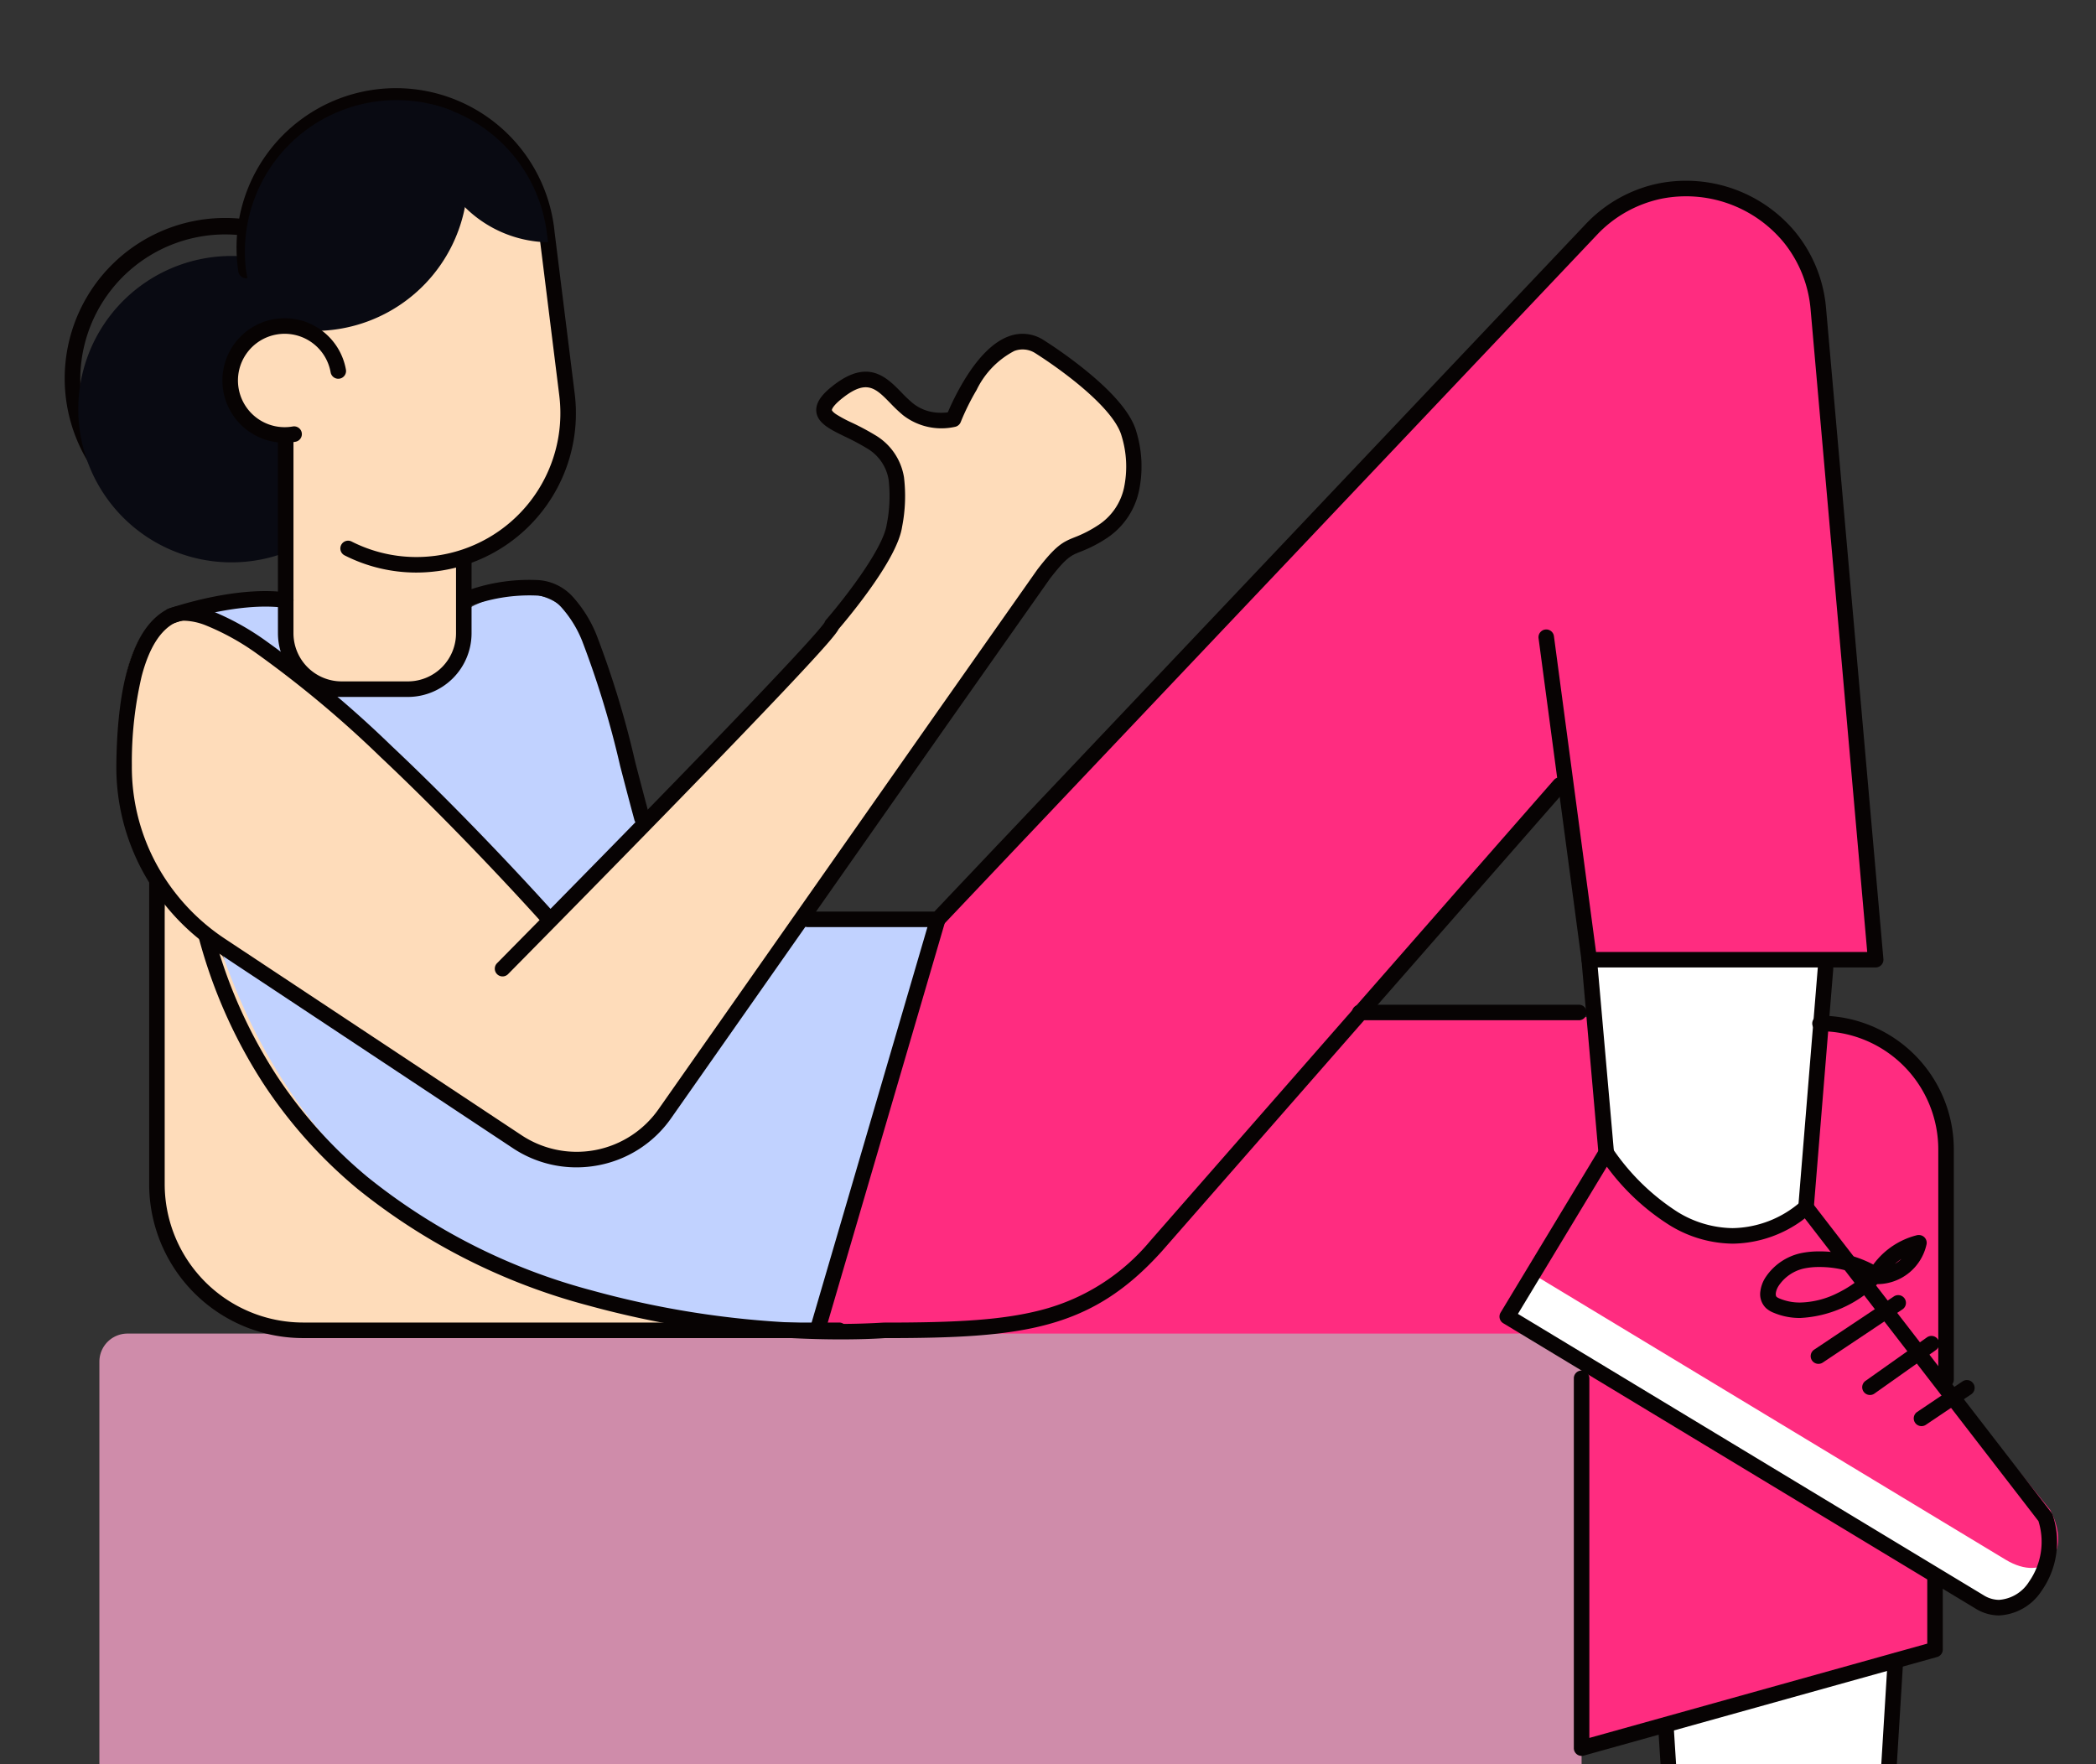
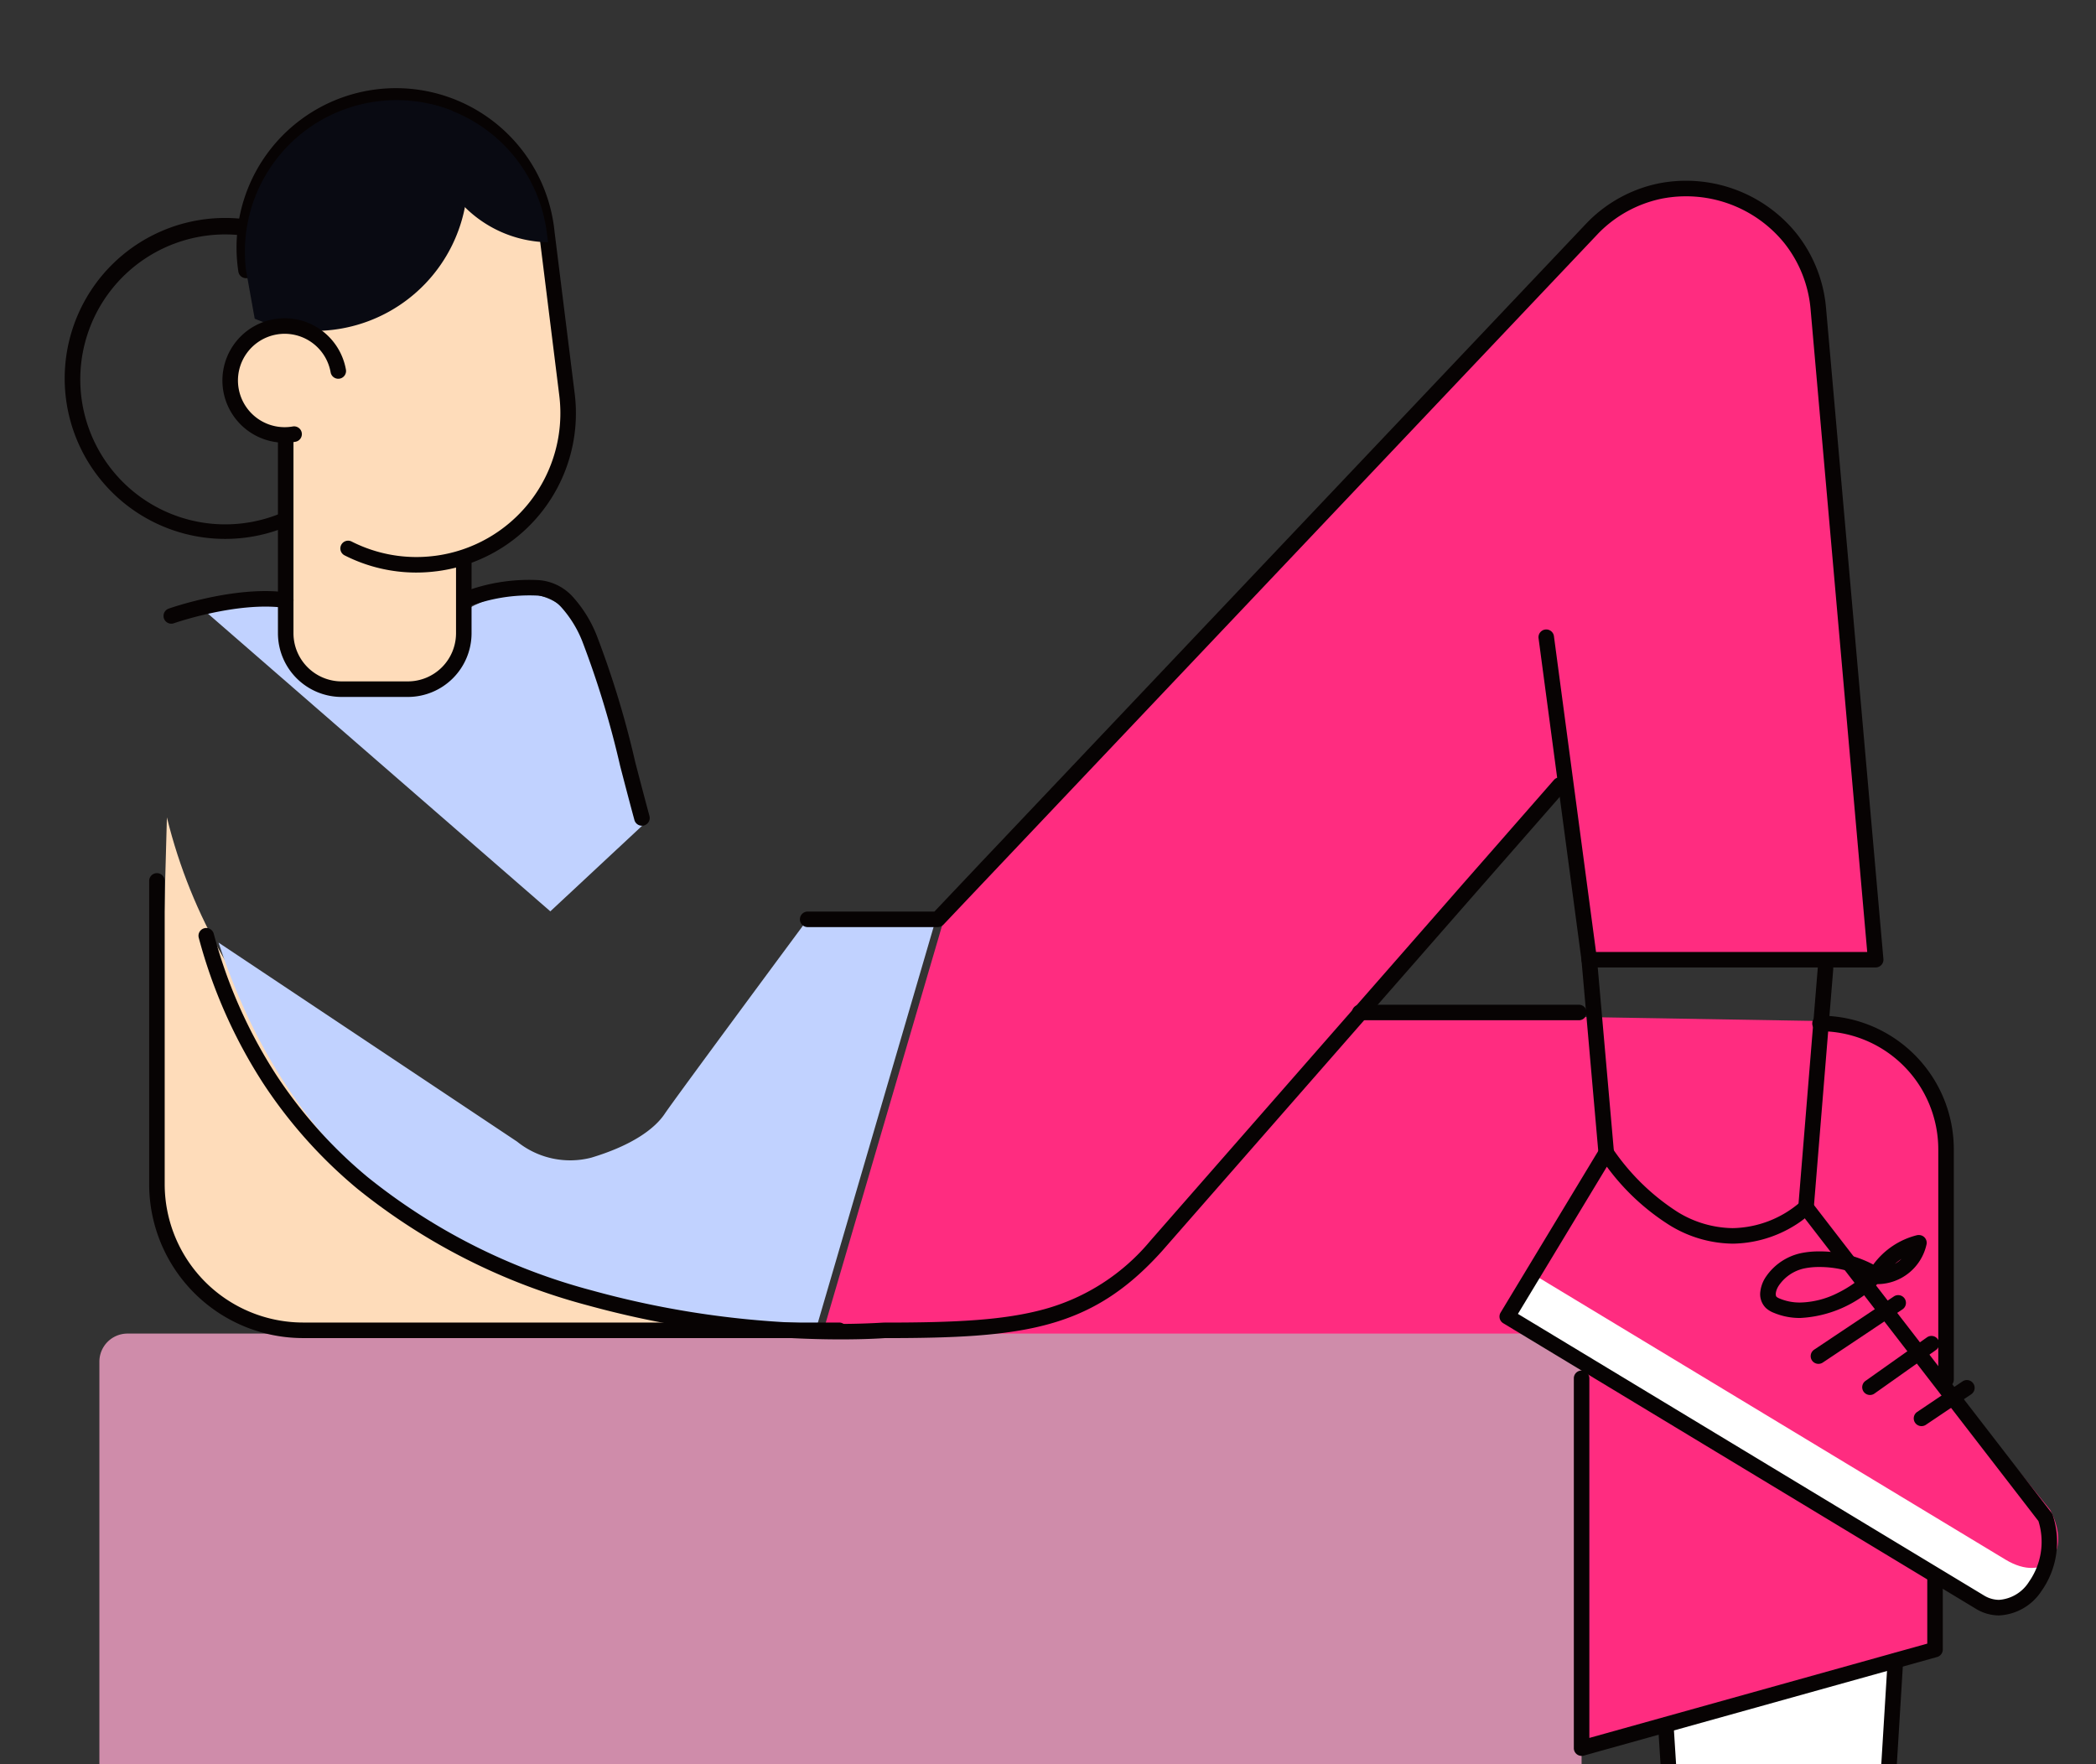
<svg xmlns="http://www.w3.org/2000/svg" id="グループ_27833" data-name="グループ 27833" width="160.42" height="135.02" viewBox="0 0 160.42 135.02">
  <rect x="0" y="0" width="160.42" height="135.02" fill="#333333" stroke="none" />
  <defs>
    <clipPath id="clip-path">
      <rect id="長方形_29111" data-name="長方形 29111" width="160.421" height="135.02" fill="none" />
    </clipPath>
  </defs>
  <g id="グループ_27832" data-name="グループ 27832" clip-path="url(#clip-path)">
    <path id="パス_119331" data-name="パス 119331" d="M214.323,219.055l1.344,19.56s-.3,3.285,5.226,3.135,9.257-1.344,10.3-7.316,1.045-20.158,1.045-20.158Z" transform="translate(-87.025 -87.007)" fill="#fff" />
    <path id="パス_119332" data-name="パス 119332" d="M153.419,130.565l35.686.6s8.959,2.09,9.556,9.108-1.045,38.822-1.045,38.822L170.291,187.3l.149-31.654H122.063s10.751-1.344,12.542-3.883,18.813-21.2,18.813-21.2" transform="translate(-49.563 -53.016)" fill="#ff2c80" />
-     <path id="パス_119333" data-name="パス 119333" d="M205.525,123.22l1.045,13.886s2.389,7.018,7.316,7.167,7.615-1.642,7.914-3.285,1.344-18.216,1.344-18.216Z" transform="translate(-83.453 -49.851)" fill="#fff" />
    <path id="パス_119334" data-name="パス 119334" d="M165.193,83.169l-3.236-24.275a.449.449,0,1,0-.891.119l1.439,10.8a.443.443,0,0,0-.3.151l-30.9,35.281c-5.134,5.7-10.176,6.295-20.493,6.3-.083.007-1.779.127-4.51.069l9.036-30.846L165.4,27.922a9.659,9.659,0,0,1,16.49,5.943l4.345,49.3Z" transform="translate(-43.164 -10.168)" fill="#ff2c80" />
    <path id="パス_119335" data-name="パス 119335" d="M20.969,105.342,20.206,133.4s-1.066,9.836,11.2,11.2,37.546.365,37.546.365-40.414-8.76-47.979-39.618" transform="translate(-8.195 -42.774)" fill="#fedcba" />
    <path id="パス_119336" data-name="パス 119336" d="M28.166,120.246l22.852,15.234a6.47,6.47,0,0,0,5.666,1.227c3.146-.944,4.869-2.22,5.632-3.365s10.936-14.879,10.936-14.879l9.749.21L73.985,149.5s-35.019,3.88-45.819-29.253" transform="translate(-11.437 -48.102)" fill="#c1d2ff" />
    <path id="パス_119337" data-name="パス 119337" d="M59.7,93.814,55.086,79.135s-2.517-5.242-8.965-1.73C44.008,78.556,43.6,82.6,43.6,82.6l-8.493-6.763-9.594,1.258,26.969,23.448Z" transform="translate(-10.362 -30.792)" fill="#c1d2ff" />
    <path id="パス_119338" data-name="パス 119338" d="M124.1,238.065H14.958a2.15,2.15,0,0,1-2.15-2.15V173.993a2.15,2.15,0,0,1,2.15-2.15H124.1a2.15,2.15,0,0,1,2.15,2.15v61.922a2.15,2.15,0,0,1-2.15,2.15" transform="translate(-5.201 -69.776)" fill="#cf8caa" />
    <path id="パス_119339" data-name="パス 119339" d="M72.03,148.1H31.013a11.781,11.781,0,0,1-11.791-11.79v-23.2a.594.594,0,1,1,1.188,0v23.2a10.6,10.6,0,0,0,10.6,10.6H72.03a.594.594,0,0,1,0,1.188Z" transform="translate(-7.805 -45.689)" fill="#070303" />
-     <path id="パス_119340" data-name="パス 119340" d="M88.177,60.31c-3.455,1.97-8.641,12.45-9.484,13.123l-21.113,30.1a8.669,8.669,0,0,1-11.947,2.26L19.162,87.122a24.017,24.017,0,0,1-2.1-3.355c-1.048-1.887-3.709-16.031,2.144-19.029,5.78-2.946,26.825,20.326,29.206,22.99.01.011.013.026.023.039,9.273-9.422,28.02-26.521,26.7-32.064a7.25,7.25,0,0,0-4.6-5.4c-1.323-.609-1.812-1.3,1.144-3.165s2.6,2.9,7.607,2.967c0,0,3.131-6.763,6.518-5.6,1.769.609,14.32,8.986,2.37,15.8" transform="translate(-6.312 -18.018)" fill="#fedcba" />
    <path id="パス_119341" data-name="パス 119341" d="M74.733,143.184c-.992,0-2.176-.022-3.517-.087a72.476,72.476,0,0,1-15.835-2.514,47.4,47.4,0,0,1-17.632-8.918,36.551,36.551,0,0,1-7.226-8.088,38.885,38.885,0,0,1-4.925-11.13.594.594,0,0,1,1.147-.311,37.7,37.7,0,0,0,4.773,10.791,35.365,35.365,0,0,0,6.992,7.825A46.224,46.224,0,0,0,55.7,139.44a70.5,70.5,0,0,0,15.57,2.47,58.477,58.477,0,0,0,6.75-.013l.048,0c5.4,0,9.144-.169,12.271-1.032a16.076,16.076,0,0,0,8.075-5.212l30.9-35.283a.594.594,0,1,1,.894.783l-30.9,35.287-.006.006c-5.41,6.007-10.62,6.639-21.208,6.64C77.9,143.1,76.688,143.184,74.733,143.184Z" transform="translate(-10.385 -40.672)" fill="#070303" />
    <path id="パス_119342" data-name="パス 119342" d="M185.414,83.5H163.49a.594.594,0,0,1-.589-.515l-3.289-24.664a.594.594,0,1,1,1.177-.157l3.22,24.149h20.755l-4.331-49.147a9.448,9.448,0,0,0-2.034-5.13,9.682,9.682,0,0,0-9.368-3.376A9.448,9.448,0,0,0,164.2,27.3L114.06,80.225a.594.594,0,0,1-.431.185H103.67a.594.594,0,0,1,0-1.188h9.7l49.966-52.739.009-.009a10.632,10.632,0,0,1,5.448-2.981,10.869,10.869,0,0,1,10.529,3.795,10.632,10.632,0,0,1,2.293,5.771l4.388,49.793a.594.594,0,0,1-.592.646Z" transform="translate(-41.854 -9.454)" fill="#070303" />
    <path id="パス_119343" data-name="パス 119343" d="M201.8,148.557l-7.57,12.53,36.163,21.848c3.037,1.834,6.361-2.531,5.021-6.469l-18.32-23.737s-7.222,7.039-15.294-4.173" transform="translate(-78.866 -60.321)" fill="#fff" />
    <path id="パス_119344" data-name="パス 119344" d="M202.939,149.115l-5.407,8.95,36.163,21.847c3.037,1.835,5.153-.531,3.418-3.814l-18.318-22.6s-6.981,5.507-15.855-4.379" transform="translate(-80.207 -60.548)" fill="#ff2c80" />
    <path id="パス_119345" data-name="パス 119345" d="M201.392,147.557a.594.594,0,0,1,.482.247,17.254,17.254,0,0,0,4.994,4.877,8.224,8.224,0,0,0,4.2,1.23,8.1,8.1,0,0,0,5.2-2.013.594.594,0,0,1,.885.062l18.32,23.737a.6.6,0,0,1,.092.172,6.5,6.5,0,0,1-.843,5.793,4.115,4.115,0,0,1-3.264,1.892,3.418,3.418,0,0,1-1.784-.517l-36.163-21.848a.594.594,0,0,1-.2-.816l7.57-12.53a.594.594,0,0,1,.484-.286Zm9.679,7.542a9.393,9.393,0,0,1-4.808-1.4,17.556,17.556,0,0,1-4.82-4.489l-6.806,11.265,35.654,21.541a2.248,2.248,0,0,0,1.17.346,2.956,2.956,0,0,0,2.3-1.4,5.308,5.308,0,0,0,.714-4.628l-17.88-23.166A9.237,9.237,0,0,1,211.071,155.1Z" transform="translate(-78.46 -59.915)" fill="#070303" />
    <path id="線_129" data-name="線 129" d="M-.406,4.261A.593.593,0,0,1-.9,4a.594.594,0,0,1,.164-.824L5.367-.9a.594.594,0,0,1,.824.164.594.594,0,0,1-.164.824l-6.1,4.073A.591.591,0,0,1-.406,4.261Z" transform="translate(139.583 100.123)" fill="#070303" />
    <path id="線_130" data-name="線 130" d="M-.406,3.521A.593.593,0,0,1-.891,3.27a.594.594,0,0,1,.141-.828L3.956-.891a.594.594,0,0,1,.828.141.594.594,0,0,1-.141.828L-.063,3.412A.591.591,0,0,1-.406,3.521Z" transform="translate(143.527 103.246)" fill="#070303" />
    <path id="線_131" data-name="線 131" d="M-.406,2.525A.593.593,0,0,1-.9,2.263a.594.594,0,0,1,.161-.824L2.733-.9a.594.594,0,0,1,.824.161A.594.594,0,0,1,3.4.087L-.074,2.424A.591.591,0,0,1-.406,2.525Z" transform="translate(147.472 106.625)" fill="#070303" />
    <path id="パス_119346" data-name="パス 119346" d="M238.972,159.145a.594.594,0,0,1,.583.7,3.868,3.868,0,0,1-3.706,3.057h-.067a9.076,9.076,0,0,1-5.9,2.591,5.145,5.145,0,0,1-2.031-.4,1.924,1.924,0,0,1-.591-.361,1.487,1.487,0,0,1-.426-1.279,2.542,2.542,0,0,1,.423-1.111,4.354,4.354,0,0,1,2.635-1.8,6.634,6.634,0,0,1,1.443-.145h0a8.739,8.739,0,0,1,4.141,1.007,5.915,5.915,0,0,1,3.354-2.249A.6.6,0,0,1,238.972,159.145Zm-1.828,2.2a2.828,2.828,0,0,0,.49-.374A4.826,4.826,0,0,0,237.143,161.343Zm-2.482.975a7.811,7.811,0,0,0-3.324-.728h0a5.453,5.453,0,0,0-1.183.117,3.155,3.155,0,0,0-1.91,1.306c-.224.332-.3.736-.165.865a.985.985,0,0,0,.24.13,3.965,3.965,0,0,0,1.564.3,6.651,6.651,0,0,0,2.836-.715A9,9,0,0,0,234.662,162.319Z" transform="translate(-92.102 -64.62)" fill="#070303" />
    <path id="線_132" data-name="線 132" d="M.889,14.974A.594.594,0,0,1,.3,14.432L-1-.354A.594.594,0,0,1-.458-1a.594.594,0,0,1,.644.54l1.3,14.786a.594.594,0,0,1-.54.644Z" transform="translate(122.042 73.856)" fill="#070303" />
    <path id="線_133" data-name="線 133" d="M-.405,18.459l-.049,0A.594.594,0,0,1-1,17.817L.492-.454A.594.594,0,0,1,1.132-1a.594.594,0,0,1,.544.64L.186,17.913A.594.594,0,0,1-.405,18.459Z" transform="translate(138.633 74.543)" fill="#070303" />
    <path id="線_134" data-name="線 134" d="M.889,20.689A.594.594,0,0,1,.3,20.132L-1-.369A.594.594,0,0,1-.444-1a.594.594,0,0,1,.63.555l1.3,20.5a.594.594,0,0,1-.555.63Z" transform="translate(127.914 132.604)" fill="#070303" />
    <path id="線_135" data-name="線 135" d="M-.405,22.808H-.442A.594.594,0,0,1-1,22.178L.389-.442A.594.594,0,0,1,1.018-1a.594.594,0,0,1,.556.629L.187,22.25A.594.594,0,0,1-.405,22.808Z" transform="translate(144.085 127.528)" fill="#070303" />
    <path id="パス_119347" data-name="パス 119347" d="M203.4,206.1a.594.594,0,0,1-.594-.594V177.2a.594.594,0,1,1,1.188,0v27.525l25.863-7.218v-5a.594.594,0,0,1,1.188,0v5.452a.594.594,0,0,1-.434.572l-27.051,7.549A.594.594,0,0,1,203.4,206.1Z" transform="translate(-82.351 -71.711)" fill="#070303" />
    <path id="パス_119348" data-name="パス 119348" d="M243.766,159.33a.594.594,0,0,1-.594-.594V141.121a9.052,9.052,0,0,0-9.052-9.052.594.594,0,0,1,0-1.188,10.232,10.232,0,0,1,10.24,10.24v17.615A.594.594,0,0,1,243.766,159.33Z" transform="translate(-94.823 -53.144)" fill="#070303" />
    <path id="線_136" data-name="線 136" d="M16.37.188H-.406A.594.594,0,0,1-1-.406.594.594,0,0,1-.406-1H16.37a.594.594,0,0,1,.594.594A.594.594,0,0,1,16.37.188Z" transform="translate(104.474 77.898)" fill="#070303" />
-     <path id="パス_119349" data-name="パス 119349" d="M50.2,106.816a8.785,8.785,0,0,1-4.865-1.472L22.629,90.3a17.213,17.213,0,0,1-5.634-6.165,16.756,16.756,0,0,1-2.005-8.1c.071-6.63,1.4-10.652,3.937-11.954a4.106,4.106,0,0,1,3.319.128,19.953,19.953,0,0,1,4.131,2.271,84.146,84.146,0,0,1,9.654,8.059c6.057,5.7,11.564,11.8,12.19,12.492,2.259-2.3,5.2-5.292,8.146-8.318C67.247,67.543,68.981,65.464,69.2,65.1a.594.594,0,0,1,.113-.195c1.194-1.37,4.355-5.352,4.641-7.3A11.048,11.048,0,0,0,74.1,54.2a3.414,3.414,0,0,0-1.682-2.428,17.73,17.73,0,0,0-1.654-.881c-1.13-.549-2.106-1.024-2.2-1.917-.083-.833.693-1.541,1.379-2.064,2.609-1.991,4.009-.559,5.134.593a10.678,10.678,0,0,0,.863.821,3.323,3.323,0,0,0,1.951.732,3.973,3.973,0,0,0,.737-.026,19.954,19.954,0,0,1,1.175-2.322c1.121-1.887,2.3-3.063,3.5-3.5a2.968,2.968,0,0,1,2.558.229l.021.012a35.209,35.209,0,0,1,3.2,2.287c2.252,1.812,3.588,3.411,3.97,4.751a9.124,9.124,0,0,1,.2,4.586A5.784,5.784,0,0,1,90.733,58.7a10.435,10.435,0,0,1-1.96,1c-.728.289-1.061.421-2.332,2.063L78.6,72.9,57.453,103.053a8.788,8.788,0,0,1-5.591,3.607A8.911,8.911,0,0,1,50.2,106.816ZM20.232,64.98a1.661,1.661,0,0,0-.763.16c-1.125.576-1.978,1.946-2.537,4.071a28.845,28.845,0,0,0-.754,6.838,15.565,15.565,0,0,0,1.863,7.522,16.021,16.021,0,0,0,5.244,5.738L46,104.354a7.647,7.647,0,0,0,10.484-1.984L77.633,72.218l7.845-11.153.016-.022c1.413-1.828,1.919-2.085,2.841-2.451a9.259,9.259,0,0,0,1.76-.9A4.558,4.558,0,0,0,92.114,54.8a7.943,7.943,0,0,0-.192-3.983c-.308-1.082-1.54-2.515-3.562-4.144a34.8,34.8,0,0,0-3.082-2.2,1.8,1.8,0,0,0-1.562-.14,6.6,6.6,0,0,0-2.884,2.984,18.377,18.377,0,0,0-1.215,2.454.594.594,0,0,1-.4.36,4.792,4.792,0,0,1-4.018-.884,11.571,11.571,0,0,1-.963-.912c-1.116-1.143-1.79-1.832-3.563-.479-.935.714-.918,1-.918,1s.014.107.32.318a10.245,10.245,0,0,0,1.213.649,18.663,18.663,0,0,1,1.764.941A4.585,4.585,0,0,1,75.274,54a12.135,12.135,0,0,1-.145,3.789c-.169,1.15-1.057,2.838-2.638,5.016-1,1.377-1.951,2.5-2.214,2.807-.186.362-.914,1.256-4.083,4.613-2.1,2.224-5.015,5.254-8.667,9.005-6.216,6.385-12.5,12.735-12.558,12.8a.594.594,0,0,1-.845-.835c.028-.028,1.3-1.317,3.26-3.306-.242-.27-5.915-6.587-12.174-12.48a82.973,82.973,0,0,0-9.506-7.94,18.81,18.81,0,0,0-3.87-2.136A4.809,4.809,0,0,0,20.232,64.98Z" transform="translate(-6.086 -17.471)" fill="#070303" />
-     <path id="線_137" data-name="線 137" d="M-.406,31.328A.594.594,0,0,1-.573,31.3a.594.594,0,0,1-.4-.737L8.146-.573a.594.594,0,0,1,.737-.4.594.594,0,0,1,.4.737L.164,30.9A.594.594,0,0,1-.406,31.328Z" transform="translate(63.059 70.768)" fill="#070303" />
    <path id="パス_119350" data-name="パス 119350" d="M20.627,28.086a12.282,12.282,0,1,1-4.8.968A12.242,12.242,0,0,1,20.627,28.086Zm0,23.45a11.095,11.095,0,1,0-4.333-.875A11.059,11.059,0,0,0,20.627,51.536Z" transform="translate(-3.373 -11.404)" fill="#070303" />
-     <path id="パス_119351" data-name="パス 119351" d="M10.088,44.709A11.725,11.725,0,1,0,21.813,32.984,11.725,11.725,0,0,0,10.088,44.709" transform="translate(-4.096 -13.393)" fill="#090a12" />
    <path id="パス_119352" data-name="パス 119352" d="M46.168,66.588H41.1a4.279,4.279,0,0,1-4.279-4.279V38.364A4.279,4.279,0,0,1,41.1,34.085h5.072a4.28,4.28,0,0,1,4.279,4.279V62.308a4.28,4.28,0,0,1-4.279,4.279" transform="translate(-14.949 -13.84)" fill="#fedcba" />
    <path id="長方形_29110" data-name="長方形 29110" d="M3.873-1H8.945a4.879,4.879,0,0,1,4.873,4.873V27.817a4.879,4.879,0,0,1-4.873,4.873H3.873A4.879,4.879,0,0,1-1,27.817V3.873A4.879,4.879,0,0,1,3.873-1ZM8.945,31.5a3.69,3.69,0,0,0,3.685-3.685V3.873A3.69,3.69,0,0,0,8.945.188H3.873A3.69,3.69,0,0,0,.188,3.873V27.817A3.69,3.69,0,0,0,3.873,31.5Z" transform="translate(22.273 20.651)" fill="#070303" />
    <path id="パス_119353" data-name="パス 119353" d="M39.444,47.21a11.546,11.546,0,0,0,6.681,1.165h0A11.6,11.6,0,0,0,56.207,35.43L54.67,23.073a11.6,11.6,0,0,0-23.026,2.864" transform="translate(-12.812 -5.239)" fill="#fedcba" />
    <path id="パス_119354" data-name="パス 119354" d="M44.271,48.653a12.115,12.115,0,0,1-5.5-1.32.594.594,0,0,1,.538-1.059,10.949,10.949,0,0,0,6.339,1.105h.009A11.008,11.008,0,0,0,55.211,35.1L53.674,22.739a11.008,11.008,0,1,0-21.848,2.717.594.594,0,1,1-1.179.147,12.2,12.2,0,1,1,24.205-3.011L56.39,34.951a12.186,12.186,0,0,1-10.6,13.607h-.009A12.308,12.308,0,0,1,44.271,48.653Z" transform="translate(-12.406 -4.832)" fill="#070303" />
    <path id="パス_119355" data-name="パス 119355" d="M64.318,23.284l.088.709a9.253,9.253,0,0,1-9-10.571,11.6,11.6,0,0,1,8.909,9.863" transform="translate(-22.461 -5.45)" fill="#090a12" />
    <path id="パス_119356" data-name="パス 119356" d="M41.725,12.991a11.548,11.548,0,0,1,5.708.729A11.72,11.72,0,0,1,32.306,29.63l-.662-3.694A11.6,11.6,0,0,1,41.725,12.991" transform="translate(-12.812 -5.239)" fill="#090a12" />
    <path id="パス_119357" data-name="パス 119357" d="M37.935,45.452a4.168,4.168,0,1,0-3.378,4.831" transform="translate(-12.044 -17.058)" fill="#fedcba" />
    <path id="パス_119358" data-name="パス 119358" d="M33.423,50.535a4.763,4.763,0,1,1,4.691-5.593.594.594,0,0,1-1.17.207,3.574,3.574,0,1,0-2.9,4.143.594.594,0,1,1,.207,1.17A4.776,4.776,0,0,1,33.423,50.535Z" transform="translate(-11.638 -16.651)" fill="#070303" />
    <path id="パス_119359" data-name="パス 119359" d="M22.075,78.474S27,76.742,30.83,77.266" transform="translate(-8.964 -31.333)" fill="#fff" />
    <path id="パス_119360" data-name="パス 119360" d="M21.669,78.662a.594.594,0,0,1-.2-1.154c.207-.073,5.109-1.774,9.033-1.237a.594.594,0,1,1-.161,1.177c-3.643-.5-8.43,1.164-8.478,1.181A.593.593,0,0,1,21.669,78.662Z" transform="translate(-8.557 -30.927)" fill="#070303" />
    <path id="パス_119361" data-name="パス 119361" d="M72.989,93.536a.594.594,0,0,1-.573-.439c-.389-1.434-.744-2.8-1.088-4.122a71.346,71.346,0,0,0-2.9-9.553,8.683,8.683,0,0,0-1.6-2.6,2.715,2.715,0,0,0-1.836-.9,13.031,13.031,0,0,0-5.389.893.594.594,0,0,1-.483-1.085,14.088,14.088,0,0,1,5.935-.994,3.9,3.9,0,0,1,2.621,1.252,9.8,9.8,0,0,1,1.845,2.959,71.922,71.922,0,0,1,2.961,9.73c.343,1.319.7,2.682,1.085,4.111a.594.594,0,0,1-.574.749Z" transform="translate(-23.861 -30.338)" fill="#070303" />
  </g>
</svg>